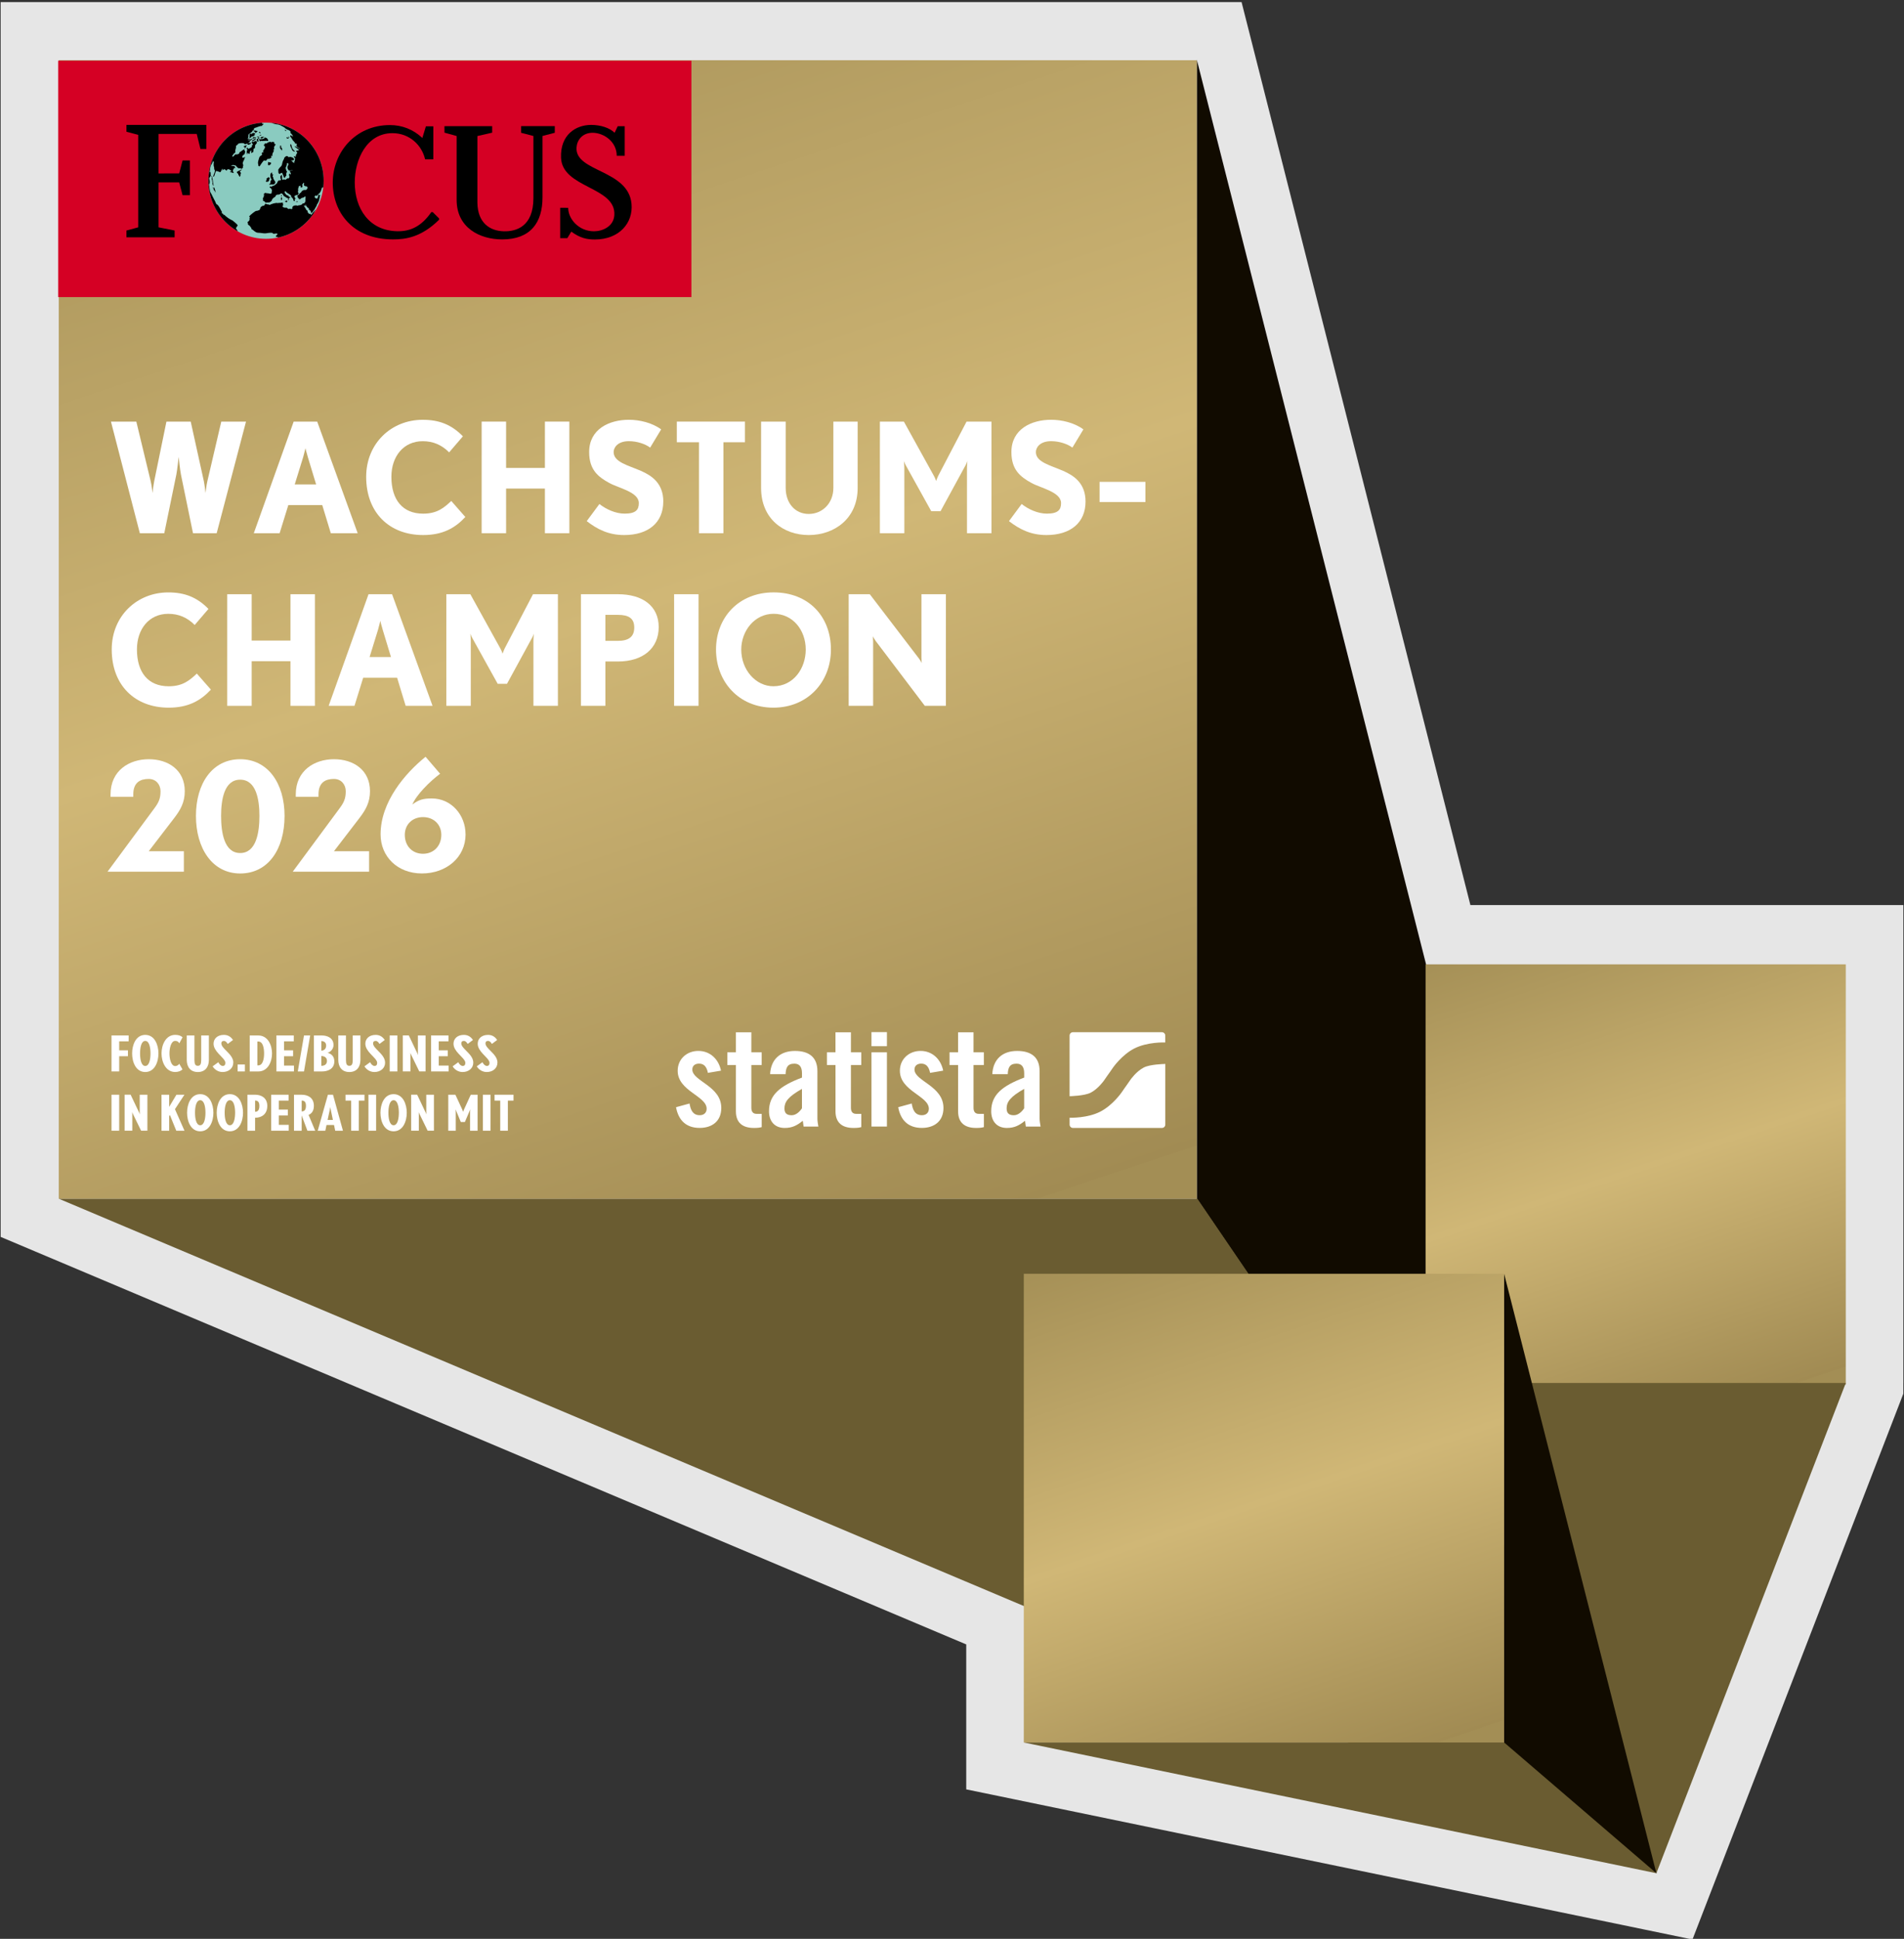
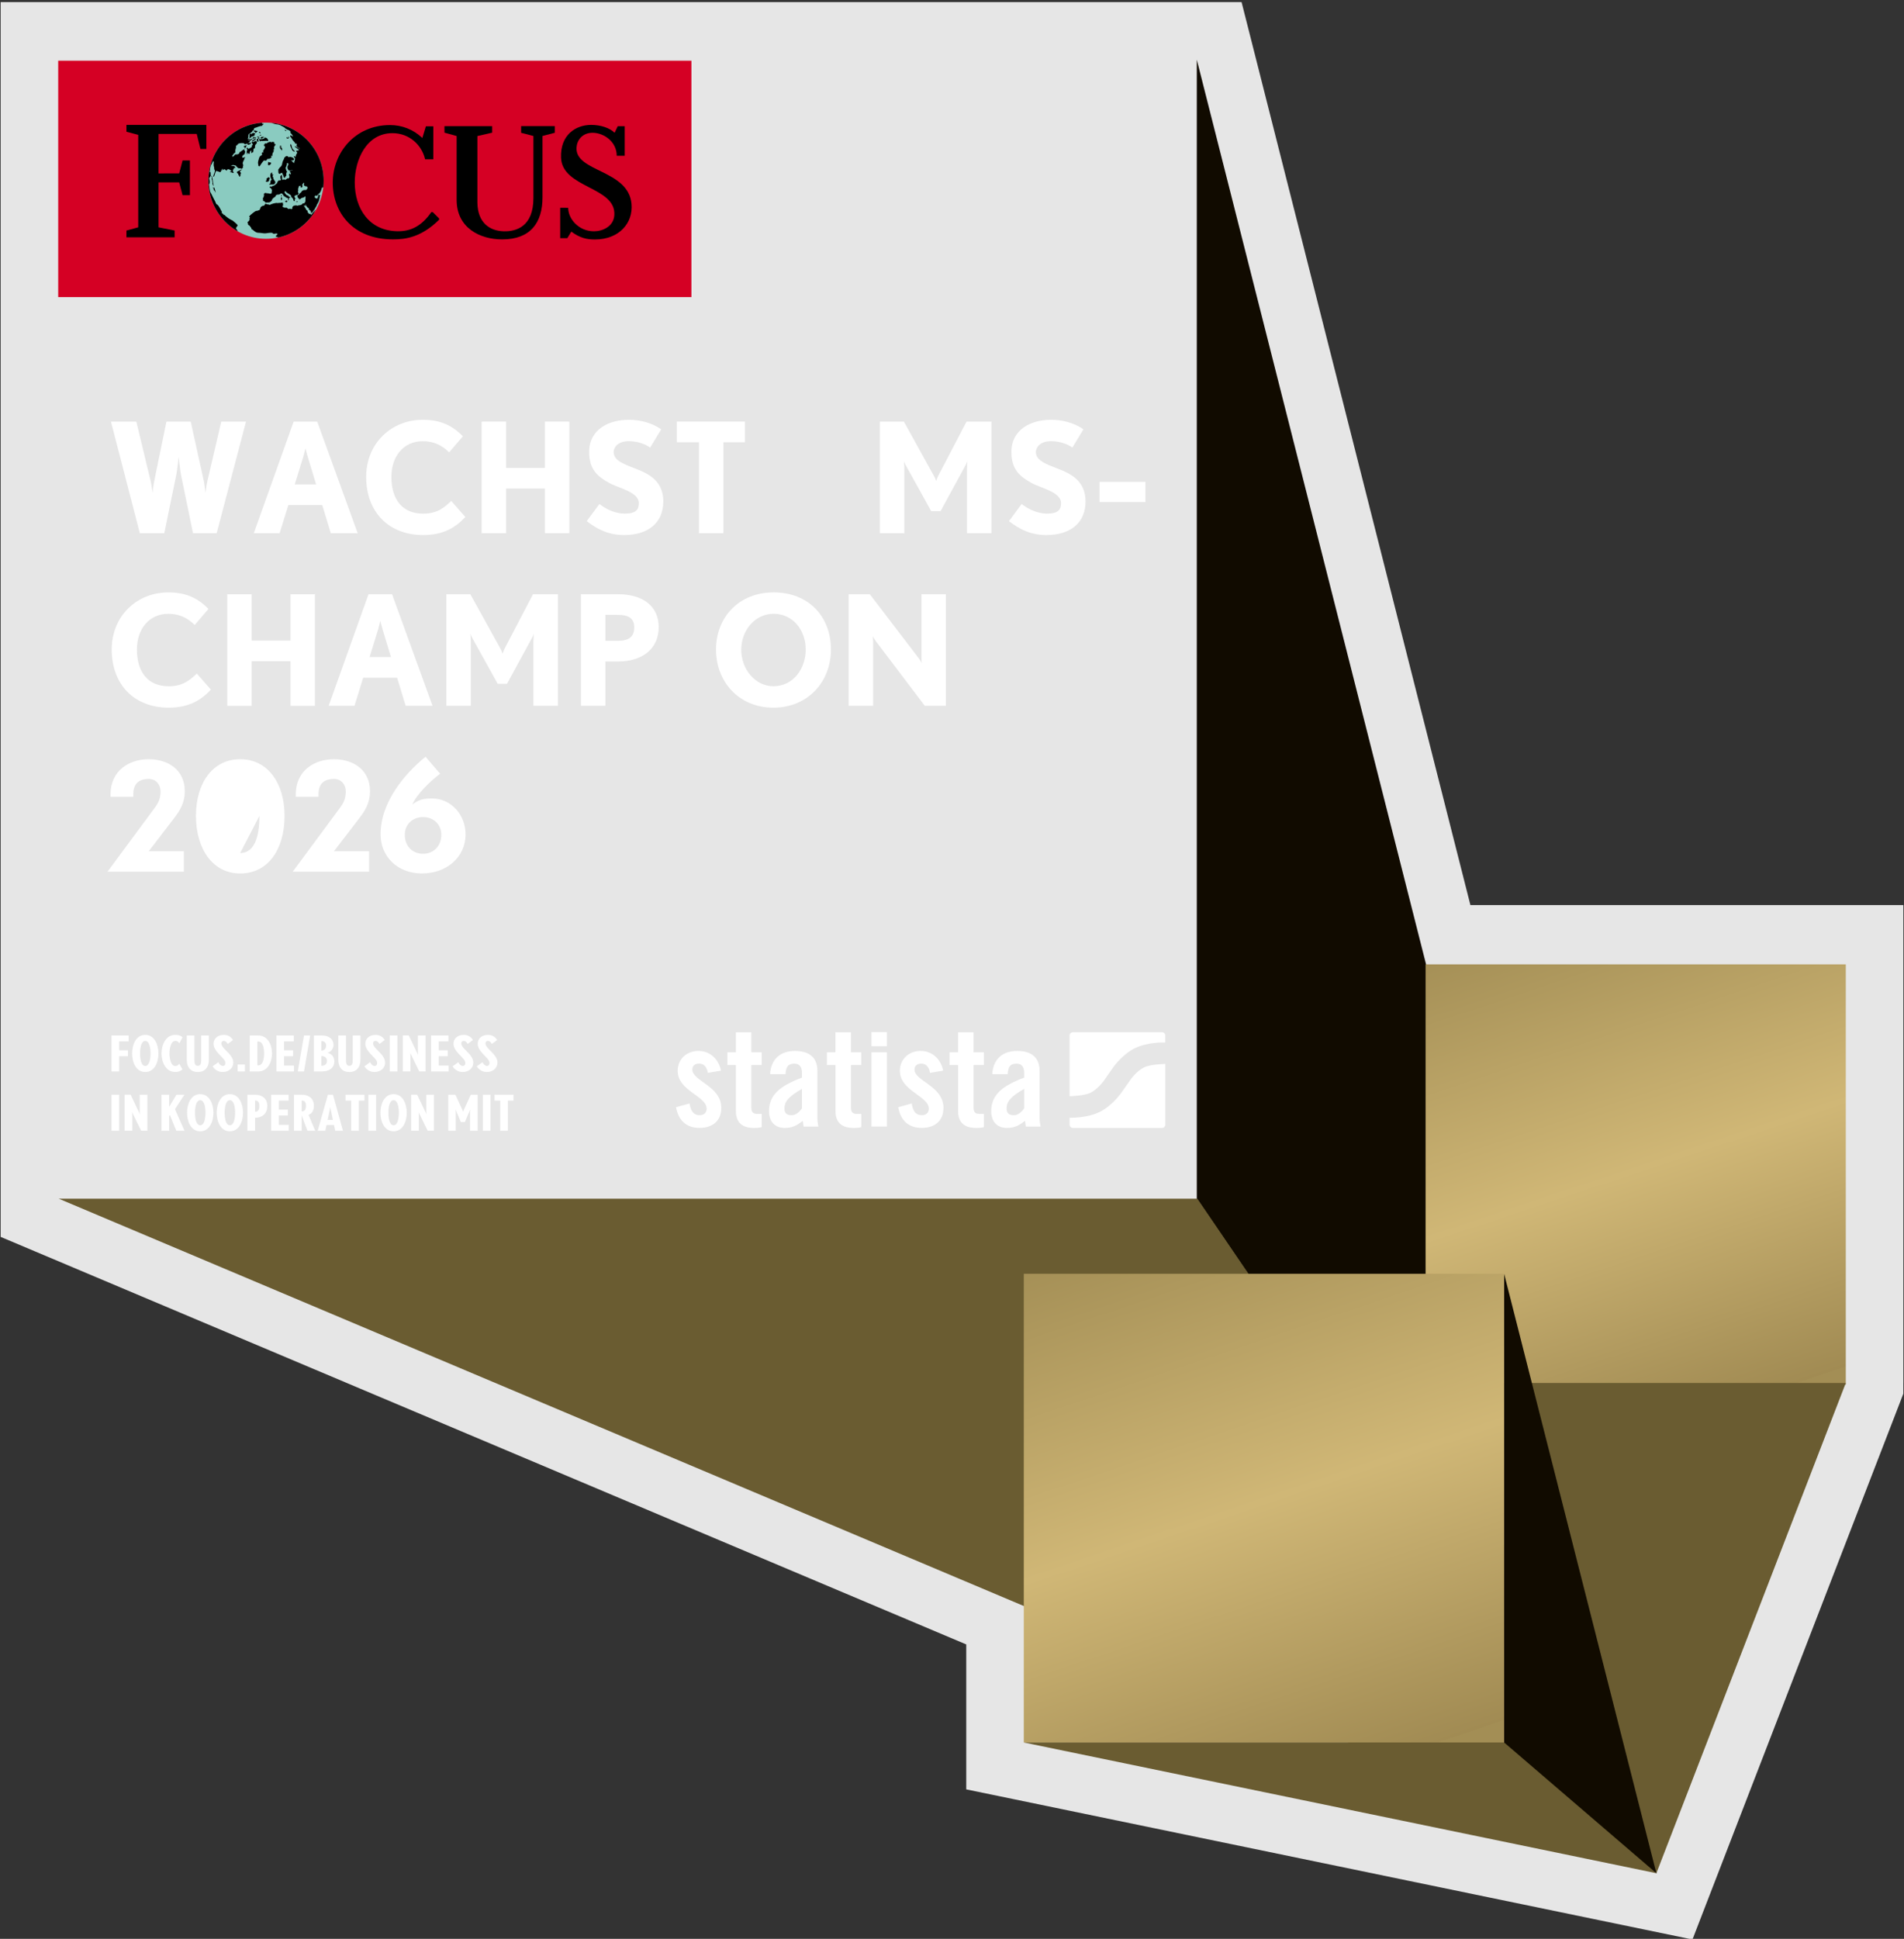
<svg xmlns="http://www.w3.org/2000/svg" id="Ebene_1" data-name="Ebene 1" viewBox="0 0 841.89 856.98">
  <rect x="0" y="0" width="841.89" height="856.98" fill="#333333" stroke="none" />
  <defs>
    <style>
      .cls-1, .cls-2 {
        fill: none;
      }

      .cls-3 {
        fill: #8acbc0;
      }

      .cls-4 {
        fill: url(#Unbenannter_Verlauf);
      }

      .cls-5 {
        fill: url(#Unbenannter_Verlauf_2);
      }

      .cls-6 {
        fill: url(#Unbenannter_Verlauf_3);
      }

      .cls-7 {
        fill: #e6e6e6;
      }

      .cls-8 {
        fill: #d50024;
      }

      .cls-9 {
        clip-path: url(#clippath-1);
      }

      .cls-10 {
        clip-path: url(#clippath-3);
      }

      .cls-11 {
        clip-path: url(#clippath-2);
      }

      .cls-12 {
        fill: #fff;
      }

      .cls-13 {
        fill: #110b00;
      }

      .cls-14 {
        fill: #6a5c31;
      }

      .cls-2 {
        stroke: #e6e6e6;
        stroke-miterlimit: 2;
        stroke-width: 16px;
      }

      .cls-15 {
        clip-path: url(#clippath);
      }
    </style>
    <clipPath id="clippath">
      <polygon class="cls-1" points="630.35 426.25 630.35 426.25 630.35 612.05 816.15 612.05 816.15 426.25 630.35 426.25" />
    </clipPath>
    <linearGradient id="Unbenannter_Verlauf" data-name="Unbenannter Verlauf" x1="0" y1="856.98" x2="1" y2="856.98" gradientTransform="translate(-189009.99 63872.08) rotate(71.5) scale(233.41 -233.41)" gradientUnits="userSpaceOnUse">
      <stop offset="0" stop-color="#a18b53" />
      <stop offset="0" stop-color="#a38e55" />
      <stop offset=".52" stop-color="#d0b776" />
      <stop offset="1" stop-color="#a18b53" />
      <stop offset="1" stop-color="#a38e55" />
      <stop offset="1" stop-color="#a38e55" />
    </linearGradient>
    <clipPath id="clippath-1">
-       <polygon class="cls-1" points="25.98 26.62 25.98 26.62 25.98 529.83 529.19 529.83 529.19 26.62 529.19 26.62 25.98 26.62" />
-     </clipPath>
+       </clipPath>
    <linearGradient id="Unbenannter_Verlauf_2" data-name="Unbenannter Verlauf 2" x1="0" y1="856.98" x2="1" y2="856.98" gradientTransform="translate(-513578.6 171857.28) rotate(71.5) scale(632.16 -632.16)" gradientUnits="userSpaceOnUse">
      <stop offset="0" stop-color="#a18b53" />
      <stop offset="0" stop-color="#a38e55" />
      <stop offset=".52" stop-color="#d0b776" />
      <stop offset="1" stop-color="#a18b53" />
      <stop offset="1" stop-color="#a38e55" />
      <stop offset="1" stop-color="#a38e55" />
    </linearGradient>
    <clipPath id="clippath-2">
      <polygon class="cls-1" points="452.69 563.02 452.69 770.18 665.08 770.18 665.08 770.18 665.08 563.02 452.69 563.02" />
    </clipPath>
    <linearGradient id="Unbenannter_Verlauf_3" data-name="Unbenannter Verlauf 3" x1="0" y1="856.98" x2="1" y2="856.98" gradientTransform="translate(-212325.92 71750.01) rotate(71.5) scale(261.9 -261.9)" gradientUnits="userSpaceOnUse">
      <stop offset="0" stop-color="#a18b53" />
      <stop offset="0" stop-color="#a38e55" />
      <stop offset=".52" stop-color="#d0b776" />
      <stop offset="1" stop-color="#a18b53" />
      <stop offset="1" stop-color="#a38e55" />
      <stop offset="1" stop-color="#a38e55" />
    </linearGradient>
    <clipPath id="clippath-3">
      <path class="cls-1" d="M92.17,79.88c0,14.18,11.4,25.68,25.47,25.68s25.47-11.49,25.47-25.68-11.4-25.67-25.47-25.67-25.47,11.49-25.47,25.67" />
    </clipPath>
  </defs>
  <path class="cls-7" d="M833.6,611.29v-203.25h-189.66c-32.61-128.65-65.23-257.3-97.84-385.95l-3.34-13.16H8.29v532.47l10.67,4.5c138.76,58.54,277.52,117.08,416.28,175.63v62.86l13.92,2.87,279.71,57.79,14.47,2.99,5.33-13.79,83.75-216.68,1.17-3.04" />
  <path class="cls-2" d="M833.6,611.29v-203.25h-189.66c-32.61-128.65-65.23-257.3-97.84-385.95l-3.34-13.16H8.29v532.47l10.67,4.5c138.76,58.54,277.52,117.08,416.28,175.63v62.86l13.92,2.87,279.71,57.79,14.47,2.99,5.33-13.79,83.75-216.68,1.17-3.04v-3.25Z" />
  <polyline class="cls-13" points="732.4 827.97 529.19 529.83 529.19 26.38" />
  <g class="cls-15">
    <polyline class="cls-4" points="630.35 426.25 630.35 426.25 630.35 612.05 816.15 612.05 816.15 426.25" />
  </g>
  <polyline class="cls-14" points="732.4 827.97 631.57 611.29 816.15 611.29" />
  <polyline class="cls-14" points="732.64 827.97 25.98 529.83 529.43 529.83" />
  <polyline class="cls-14" points="732.4 827.97 452.69 770.18 665.08 770.18" />
  <polyline class="cls-13" points="732.4 827.97 665.08 770.18 665.08 563.02" />
  <g class="cls-9">
    <polyline class="cls-5" points="25.98 26.62 25.98 26.62 25.98 529.83 529.19 529.83 529.19 26.62 529.19 26.62" />
  </g>
  <path class="cls-12" d="M108.79,186.35h-10.95l-6.15,26.35c-.47,1.89-.81,5.2-.81,5.2,0,0-.4-3.58-.74-5.2l-5.81-26.35h-10.74l-5.41,26.35c-.4,2.03-.74,5.2-.74,5.2,0,0-.34-3.31-.81-5.2l-6.35-26.35h-11.22l12.77,49.33h10.81l5.34-25.95c.4-1.96,1.01-7.77,1.01-7.77,0,0,.61,5.74,1.01,7.77l5.34,25.95h10.47l12.97-49.33" />
  <path class="cls-12" d="M139.78,214.12h-9.46l3.72-12.03c.54-1.82,1.01-3.99,1.01-3.99,0,0,.54,2.23,1.08,3.99l3.65,12.03M158.16,235.68l-17.9-49.33h-10.41l-17.63,49.33h11.42l3.85-12.43h15l3.78,12.43h11.89Z" />
  <path class="cls-12" d="M205.76,228.52l-6.22-7.09c-3.18,2.97-6.22,5.61-12.43,5.61-9.12,0-14.05-6.15-14.05-16.29,0-9.05,5.4-15.74,13.85-15.74,4.59,0,8.38,1.62,11.69,4.93l6.08-7.09c-5.07-5.2-10.54-7.3-17.77-7.3-13.85,0-25,10.41-25,25.2,0,15.81,10.2,25.74,25.2,25.74,8.58,0,14.05-3.04,18.65-7.97" />
  <polyline class="cls-12" points="251.75 235.68 251.75 186.35 240.94 186.35 240.94 206.83 223.78 206.83 223.78 186.35 212.97 186.35 212.97 235.68 223.78 235.68 223.78 215.95 240.94 215.95 240.94 235.68 251.75 235.68" />
  <path class="cls-12" d="M293.29,221.69c0-8.11-5.13-11.49-9.93-13.58-5.74-2.5-12.03-3.85-12.03-8.31,0-1.96,1.76-4.8,6.76-4.8,3.58,0,7.23,1.22,9.39,2.84l4.86-8.04c-3.99-2.97-9.6-4.26-14.26-4.26-8.72,0-17.57,4.12-17.57,14.26,0,7.84,3.92,10.94,8.85,13.65,4.12,2.3,13.11,3.99,13.11,8.92,0,2.97-1.35,4.66-6.28,4.66-4.05,0-8.24-1.96-11.15-4.26l-5.61,7.57c4.73,3.65,9.73,6.15,16.55,6.15,10.68,0,17.3-5.47,17.3-14.8" />
  <polyline class="cls-12" points="329.4 195.48 329.4 186.35 299.27 186.35 299.27 195.48 309.06 195.48 309.06 235.68 319.87 235.68 319.87 195.48 329.4 195.48" />
-   <path class="cls-12" d="M379.23,215.68v-29.33h-10.74v29.33c0,6.69-4.8,11.49-10.88,11.49s-10.2-4.8-10.2-11.49v-29.33h-10.88v29.33c0,13.51,9.73,20.81,21.08,20.81s21.62-7.3,21.62-20.81" />
  <path class="cls-12" d="M438.39,235.68v-49.33h-11.01l-12.57,24.05c-.47.95-.88,2.23-.88,2.23,0,0-.41-1.28-.95-2.23l-13.31-24.05h-10.61v49.33h10.81v-28.45c0-1.76-.2-3.45-.2-3.45,0,0,.41,1.15.88,1.96l11.21,20.2h4.12l11.01-20.2c.47-.81.88-1.96.88-1.96,0,0-.2,1.69-.2,3.45v28.45h10.81" />
  <path class="cls-12" d="M479.99,221.69c0-8.11-5.13-11.49-9.93-13.58-5.74-2.5-12.03-3.85-12.03-8.31,0-1.96,1.76-4.8,6.76-4.8,3.58,0,7.23,1.22,9.39,2.84l4.86-8.04c-3.99-2.97-9.6-4.26-14.26-4.26-8.72,0-17.57,4.12-17.57,14.26,0,7.84,3.92,10.94,8.85,13.65,4.12,2.3,13.11,3.99,13.11,8.92,0,2.97-1.35,4.66-6.28,4.66-4.05,0-8.24-1.96-11.15-4.26l-5.61,7.57c4.73,3.65,9.73,6.15,16.56,6.15,10.68,0,17.3-5.47,17.3-14.8" />
  <polyline class="cls-12" points="506.47 221.9 506.47 212.98 486.2 212.98 486.2 221.9 506.47 221.9" />
  <path class="cls-12" d="M93.25,304.82l-6.22-7.09c-3.17,2.97-6.22,5.61-12.43,5.61-9.12,0-14.05-6.15-14.05-16.29,0-9.05,5.4-15.74,13.85-15.74,4.59,0,8.38,1.62,11.69,4.93l6.08-7.09c-5.07-5.2-10.54-7.3-17.77-7.3-13.85,0-25,10.41-25,25.2,0,15.81,10.2,25.74,25.2,25.74,8.58,0,14.05-3.04,18.65-7.97" />
  <polyline class="cls-12" points="139.25 311.98 139.25 262.65 128.44 262.65 128.44 283.13 111.28 283.13 111.28 262.65 100.47 262.65 100.47 311.98 111.28 311.98 111.28 292.25 128.44 292.25 128.44 311.98 139.25 311.98" />
  <path class="cls-12" d="M172.88,290.42h-9.46l3.72-12.03c.54-1.83,1.01-3.99,1.01-3.99,0,0,.54,2.23,1.08,3.99l3.65,12.03M191.26,311.98l-17.9-49.33h-10.41l-17.63,49.33h11.42l3.85-12.43h15l3.78,12.43h11.89Z" />
  <path class="cls-12" d="M246.69,311.98v-49.33h-11.01l-12.57,24.05c-.47.95-.88,2.23-.88,2.23,0,0-.41-1.28-.95-2.23l-13.31-24.05h-10.61v49.33h10.81v-28.45c0-1.76-.2-3.45-.2-3.45,0,0,.41,1.15.88,1.96l11.21,20.2h4.12l11.01-20.2c.47-.81.88-1.96.88-1.96,0,0-.2,1.69-.2,3.45v28.45h10.81" />
  <path class="cls-12" d="M280.45,277.38c0,3.99-2.36,5.88-7.23,5.88h-5.54v-11.49h5.54c4.8,0,7.23,1.55,7.23,5.61M291.26,277.18c0-9.26-7.03-14.53-18.04-14.53h-16.35v49.33h10.81v-19.6h5.54c11.15,0,18.04-5.88,18.04-15.2Z" />
-   <polyline class="cls-12" points="308.88 311.98 308.88 262.65 298.07 262.65 298.07 311.98 308.88 311.98" />
  <path class="cls-12" d="M356.27,287.11c0,8.31-5.41,16.22-14.32,16.22-7.7,0-14.19-7.16-14.19-16.22,0-8.24,5.88-15.81,14.32-15.81s14.19,7.16,14.19,15.81M367.41,287.11c0-14.66-9.93-25.27-25.34-25.27s-25.47,11.08-25.47,25.27,10.07,25.68,25.34,25.68,25.47-11.42,25.47-25.68Z" />
  <path class="cls-12" d="M418.24,311.98v-49.33h-10.81v27.97c0,1.22.14,2.5.14,2.5,0,0-.47-1.08-1.22-2.03l-21.76-28.45h-9.33v49.33h10.81v-28.24c0-1.21-.13-2.5-.13-2.5,0,0,.54,1.08,1.22,2.03l21.76,28.72h9.33" />
  <g class="cls-11">
    <polyline class="cls-6" points="452.69 563.02 452.69 770.18 665.08 770.18 665.08 770.18 665.08 563.02" />
  </g>
  <rect class="cls-8" x="25.74" y="26.83" width="279.98" height="104.48" />
  <polyline points="61.12 100.88 61.12 59.61 55.91 58.23 55.91 55.21 91.24 55.21 91.24 65.85 88.63 65.85 86.99 59.21 70.11 59.21 70.11 76.66 79.23 76.65 80.73 70.93 83.97 70.93 83.97 86.27 80.73 86.27 79.23 80.61 70.11 80.61 70.11 100.48 77.21 101.89 77.21 104.88 55.91 104.88 55.91 101.9 61.12 100.48" />
  <path class="cls-3" d="M92.17,79.88c0-14.18,11.4-25.67,25.47-25.67s25.47,11.49,25.47,25.67-11.4,25.68-25.47,25.68-25.47-11.49-25.47-25.68" />
  <g class="cls-10">
    <path d="M94.61,84.14c.11,0,.24.12.3.19l.06.25c.18.07.3.37.33.55l.05-.22c-.26-.61-.33-1.72-.77-2.2-.08.16-.1.42-.02.59l-.11-.03c-.05-.17-.11-.39-.22-.53l-.08.34c.29.12.38.76.45,1.06M94.27,82.06l.22.05-.08-.14c0-.18-.22-1.65-.41-2.72h-.02c-.11-.6-.19-1.06-.22-1.08.15-.19-.31-.43-.34-.55.03.25.09.53.22.74-.07.16-.08.6-.02.92h.02c.03.12.06.23.11.28.02.22.19.54.11.75l.14.39-.1.45c.05.06.36.85.37.92M124.27,88.5l.4-.26.04-.7-.25-.41-.16.2-.1.45.07.73ZM106.12,76.04l.12-.55h-.66c-.39.21-.74.4-.81.46-.09.71.52.65.67,1.1l-.1.45.35-.03c.06.19.09.4.09.61.2.02.43-.19.54-.35,0-.14,0-.4-.12-.5l.29-.28-.06-.25.16-.2c-.06-.2-.28-.4-.47-.47M116.83,61.24l-.27.17-.19-.17-.16.2c-.21.06-.48.04-.68-.04l-.16.2-.35.03.27-.17c-.21.06-.48.04-.68-.04-.07.13-.05.34,0,.48l.19.16-.05.23.19.16c.21-.04.42-.12.62-.21.53.27,2.19-.24,2.84.09l.13-.09c.23-.5-.38-.81-.54-1.19-.37-.09-1.2-.65-1.19.19M124.56,86.2l-.27.17-.05.22.28.3.05-.7ZM115.33,61.19c.46.07,1.19-.3,1.42-.73-.27.07-1.88-.2-1.42.73M101.7,75.87l.27.3.35-.03c.27.25.66.25.99.37,0-.28-.15-.6-.32-.81v-.21s-.79,0-.79,0c.09.09.16.21.2.3-.16-.08-.55,0-.7.07M106.91,75.04l-.08-.14c-.12.02-.72.31-1.25.59h.66c.24-.06.53-.24.67-.45M127.76,60.42l-.37.15-.11-.02.19.16.54.13-.25-.42ZM126.69,89.42l.1-.09h.01l.31-.27-.25-.41-.37.14-.22-.05-.21.42.39.17h.02l.21.09ZM128.78,65.42h.01l.11.23.09.14.06.25.33.55.19.16.52.24.38-.15-.3-.19-.47-.47-.44-.58-.06-.2h-.02l-.14-.43-.12-.5-.06-.25-.23-.52-.27.17v.48s.21.64.21.64l.2.43ZM126.05,57.3l-.16.2.28.3.19.04h0,.02s.22.06.22.06v-.06h.02l.04-.16-.33-.08-.28-.3ZM126.66,60.75l-.05.22.41.22.43.11.19-.32-.41-.21-.57-.02ZM131.26,89.33h.02s.02,0,.02,0h.03l.44-.11-.3-.19-.24.06-.48.12.49.12h.03ZM123.78,65.42h.02l.27.35.34.55.3.19v-.47s.04-.35.04-.35l-.15-.27h-.02l-.15-.26-.43-.11-.38.15.17.23ZM124.35,64.45l-.22-.05-.35.04v.47s.57.02.57.02v-.47ZM114.78,58.27c-.12.01-.28.05-.37.14l.3.19-.03.11c.09.12.27.22.41.22l.08-.34c-.12-.06-.35-.18-.39-.33M119.77,81.52l.67.04.7-.07.29-.28.32-.4-.09-.61-.44-.58-.17-.37h-.02l-.13-.28-.18-.75-.25-.41.37-.62-.63-.27.23-.53-.33-.08-.11-.03-.34.51-.15.68.07.72.2.64.27.45h.03l.05.09-.29.29-.26.65v.48s-.04.23-.04.23l-.56.46.19.16.59-.09ZM115.01,59.8l-.24.06-.16.2c.25.01.78-.11.89-.38-.08-.35-.39-.03-.49.12M107.93,64.55c0,.15-.09.33-.21.42l.65.15-.17.29h.01,0s.06.27.06.27c.1-.09.18-.18.25-.27h-.01c.3-.4.36-.84.66-1.28-.4.13-.83.34-1.23.42M111.95,62.8l-.32-.08c.08-.23-.35-.11-.35.06,0,.04,0,.08.01.11h.01c.04.17.14.32.18.49l.19.16c.01.13.05.29.14.39-.15.18-.35.35-.56.46l.17.28-.08.34c-.24.02-.43.25-.62.4h0s-.03.02-.04.03l-.35.03-.19.31-.65-.15.13-.22h-.01l.05-.08-.33-.08-.26.16h0l-.14.09c.5.29.47,1.04.13,1.45.04.44.14.9.16,1.34.17-.19.26-.51.29-.76l.22.05.06.26.41.21c.25-.18.27-.63.2-.9.19-.07.46-.5.61-.68l.19.16c-.08.34-.2.69-.12,1.04.28-.22.64-.27.91-.49-.05-.47.19-.96.08-1.4.24-.01.47-.17.61-.37h-.01c.03-.05.06-.11.08-.17-.08-.32.12-.67-.01-.95.25-.43.51-.64.79-.99.05-.06.02-.23.02-.41h-.01c0-.11,0-.21.03-.29-.35-.52-1.28-.08-1.64.2M115.17,54.21l-.21-.08c-12.7,1.37-23.33,12.4-23.33,25.68,0,9.57,5.7,18.1,13.39,22.58.01-.05.07-.22.06-.27-.03-.11-.27-.45-.34-.55l.03-.11c-1-.66.13-1.11.32-1.93-.38-.63-2.27-2.02-2.28-2.08-1.05-.45-2.01-1.07-2.89-1.82h-.01c-.27-.22-.52-.46-.77-.71-.09.09-.25.13-.37.15l.07-.34-.19-.16c-.17-.13-.45-.26-.6-.38-.09-.08-.08-.25.05-.23l.05-.22c-.13-.17-.38-.68-.68-1.25h.02c-.54-1.01-1.24-2.22-1.75-2.17-.11-.14-.21-.34-.23-.53l-.19-.16c.01-.11,0-.2-.03-.29h0s0,0,0,0c-.04-.12-.1-.23-.17-.34-.26-.43-1.17-2.3-1.75-3.44h0c-.24-.47-.42-.81-.48-.87l.02.24c-.04-.47-.23-1.66-.36-2.52h0c-.06-.39-.11-.72-.12-.86.47-.67.32-1.51.17-2.28h-.02c-.03-.17-.07-.34-.09-.5.04-.1.39-.68.5-.71,0-.26.26-.39.26-.65l-.17-.28c.16-.39.02-.82-.07-1.2-.09.12-.23.06-.35.03.05-.13.09-.29.13-.46h0c.12-.64.15-1.49.36-2.12.15-.43.34-.73.53-1.04h0c.08-.14.16-.29.23-.45.04-.1.05-.23.07-.34l.29-.28c.13-.03.22.21.27.3-.04.19-.07.48-.08.78h0c-.02.47,0,.99.06,1.29l.11-.06c.04.1.12,1.2.11,1.29.16.14.26.4.31.6,0,.01,0,.02,0,.03h0c-.08.67-.6,1.66-.76,2.39l.16.28c.65-.69.5-1.88,1.15-2.57l.24-.06c.4.33.96.23,1.36.56.2.01.43-.19.53-.35,0-.09.03-.17.05-.25.07-.22.2-.42.27-.63.12-.13.26-.29.41-.36-.17.2-.26.51-.3.77-.09.04-.18.1-.25.16,0,0,.42-.23.51-.23.01-.22.12-.48.26-.65l-.07.34.19.17c.72-.47.37-.42.89.09l.05-.23.06.25c.11.13.39.32.54.13.1-.13-.03-.1-.09-.05.5-.62.22-.34.89-.46.16.08.88.4.9.6.06.02.11.05.16.1h.8v-.38c.22-.17.43-.57.43-.85l.43.1.1-.45-.25-.42-1.65-.28c.39-.21.89-.25,1.32-.28l.08.14.68.04c.46.47.79,1.04,1.43,1.29.27-.04.54-.05.81-.04l.39.33c.28-.2.55-.48.74-.77l-.14-.39.21-.42c-.05-.27-.12-.54-.22-.79h-.02s-.02-.06-.04-.09c.02-.82.82-1.62.9-2.51l.29-.29c-.47-.05-.82.38-1.32.28-.05-.16-.04-.35-.01-.53h0c.03-.13.06-.27.1-.38l.99-.83c-.1-.24.07-.7.2-.9l-.33-.55v-.48c-.81.05-1.42.96-2.23,1.25l-.1.45c-.43.59-1.2.5-1.83.51-.18.25-.53.71-.87.92h-.02c-.09.05-.18.09-.26.09l-.03-.08h0l-.11-.29c.48-.49.53-1.01,1.22-1.37l.21-.42-.14-.41c.1-.45.25-.87.34-1.29h-.01c.06-.3.09-.61.04-.96.3-.16.59-.39.83-.63l.05-.22c.36-.29,1.91-.49,2.35-.27l.13-.09.3.19-.03.11.41.22c.36-.14.73-.25,1.1-.33v.47s.44.1.44.1c.3-.11.6-.24.89-.38l.18-.31-.06-.25c-.27.09-.56.15-.84.16l-.3-.19c.11-.03.23-.08.34-.14h0s0,0,0,0c.17-.09.33-.22.43-.37l-.19-.16c.47-.31.94-.59,1.36-.97-.3-.03-.65.02-.95.13l-.31.4c-.22.1-.8.08-1.03,0l.51-.23.22.05.4-.26c-.09-.12-.26-.22-.41-.22l-.38.15-.19-.17c.03-.31.25-.56.32-.86h-.01s.01-.08.02-.12l-.3-.19.29-.29c.06-.13.06-.34-.01-.47l.27-.17.35-.03c.15-.35.48-.68.85-.74l.05-.22.27-.18-.13-.11h0l-.07-.06.49-.12.03-.11.27-.17c-.21-.43.2-.58.18-.79,1.22-.3,2.16-.93,3.42-.96l.05-.23c.16-.07.63-.48.61-.68-.62.07-.79-.19-.76-.18l.28-.34-.43-.14M119.95,53.6l-.63.55.76.18,1.06.37,1.09.26.89.09.95.35.71.4,1.12.62-.03.11,1.09.73.95.35.22.22h0l.43.42-.21.42.66.63.59.97-.54-.13-.38-.33-.35.03v.48s.04.05.04.05h.02l.49.66.58.97.81.89h.03s.31.68.31.68l.38-.15.38.33-.24.06.09.62-.22-.06-.22-.05.96.82.19.16.32.08.02.02h.02l.68.79-.34-.37-.19-.16-.22-.05-.19-.16-.07-.04h-.02l-.33-.18-1.34-.67.08.14.17.28.19.16.38.28h.02l1.09.78-.05.23-1.08.21-.16.2.55.61-.57,1.04-.15.7h0l-.09.42-.18-.42-.04-.1-.57-.02.07.13h0l.28.51.21.21.08.36-.23.54.12.5-.51.23.47.47-.65-.15-.11-.03-.25-.42-.69-.52.57.02.59-.09.23-.54-.55-.61-.33-.08-.52-.24-.57-.02-.38.15-.11-.03-.28-.28h0l-.18-.17-.57-.02-.22.19h-.02l-.19.17-.43.37-.12.56-.37.62-.28.76-.13.56-.02.11h0l-.15.66-.34.51-.58.57-.16.2-.5.71.03.49h.03s-.03,0-.03,0v.34s.08.73.08.73l.49.36.53-.35.51-.23.31.67.31.67.26.89h.46s.1-.46.1-.46l.42-.37.05-.22-.03-.36.04-.7.16-.2.18-.31-.25-.42-.03-.02h-.03l-.35-1.26.26-.65.26-.65.05-.61h-.01l.02-.19h.57s.02.2.02.2h.01l.05.53-.37.62-.04.7-.02.11.47.94.62.19.6-.09.39-.23.1.19-.24.06-.35.03-.15.1h.06s-.06,0-.06,0l-.12.08-.26.17.03.36.3.19.03-.11.03.36.14.39-.27.17-.36-.44-.18.31-.08.34.12.5.12.5-.29.29-.05.22-.27.17-.17-.27-.68.53h-.02l-.39.25-.58-.25h-.07l-.4.35-.28-.35h-.03l-.06-.07v-.47s0-.59,0-.59l-.07-.73-.22-.05-.47.59.04.84.18.49h.02l.09.26-.51.23-.57-.02-.47.6-.26.65-.43.37-.43.38-.53.34-.59.09-.17.22h0l-.13.17-.65-.16-.42.37.38.33.22.05.5.83-.07.81-.16.74h0v.04s-.6.1-.6.1l-.56-.14h-.04l-.16-.04-.79-.07-.65-.15-.32.26h-.01l-.22.19.09.61-.15.67-.39.73.11.5v.59s.53.13.53.13l.32.36h0l.22.24h.46s.35-.04.35-.04l.92-.02.27-.17h.01l.25-.16.43-.37.26-.65.48-.59.67-.43.45-.48.08-.34.51-.24.81-.04.51-.23.37-.24h.01l.16-.1.16.1h.01l.43.27.25.41.25.42.71.41.49.36.54.13.22.52-.15.67.48-.6-.12-.5.51-.23.27-.17-.63-.27-.3-.19.05-.23-.19-.16-.35.03-.49-.35-.36-.44-.06-.09h0l-.27-.45-.06-.25.42-.37.19.16.14.28.41.32.5.32h.01l.09.05.3.19.49.35.38.33.09.61.39.33.44.58.06.25.2.64h.46s-.03-.37-.03-.37l.12-.56.32-.4-.43-.1-.06-.25-.12-.5.4-.26.51-.23h.46s.45-.49.45-.49l.04-.17h0l.04-.16-.36-.44.15-.67-.04-.84.31-.87.04-.17.03-.15.24-.06.59-.09-.13.31-.09.21.32.17.29.21.31-.58h0l.07-.14.03-.11-.25-.41.34-.51.34-.51.19.16.03.36-.13.56.28.3.62.27h.46s.02.03.02.03h.01l.22.37.06.25-.23.54-.43.37-.24.06-.57-.02-.48.12-.54.35-.5.71-.54.35-.03.04h0l-.33.57-.49.12-.12.56.12.5.3.19.34.55h.46s.56-.47.56-.47l.62-.21.49-.12.45-.48.11.03.08.14.09.61-.08.34v.47s0,.59,0,.59l-.16.39h0l-.1.25c-.16.08-.31.24-.43.37l-.43-.1c-.63,1.16-1.92.69-2.31,1.11-.79-.4-2.66-.12-2.33,1.22l-.29.28-.87-.21-.37.15c-.31-.02-.69-.22-.79-.55-.44-.1-1.26,0-1.57-.14l-.17-.28-.35.03c.02-.36.31-.62.34-.98l-.14-.39.1-.45-.24.06-.3-.19c-.21.03-.42.12-.62.21-.26-.13-.96.02-1.27.05-.65-.28-2.88.42-3.5.82l-.22-.05-.08-.14c-.42.02-.81-.08-1.22-.17l-.17-.28c-.25.08-.66.74-.79.99-.56-.08-1.18.27-1.53.7-.02.29-.22.53-.3.82h-.03c-.01.06-.03.11-.03.17-.21.38-1,.43-1.4.61l-.22-.05c-.35.06-2.65,1.82-3.04,2.43h0c-.03.06-.05.1-.05.13.13.12.29.27.36.44-.14.17-.24.43-.26.65l.17.28c-.08.19-.51.56-.5.71-.13.12-.33.22-.51.23,0,.18.11.39.23.53-.28.64.41,1.02.86,1.27l.06.25c.25.14.3.46.55.61-.1.12.13.24.03.36l.17.28c.53.02,1.48,1.52,2.86,1.52.91,0,1.68.2,2.57.26,1.39.09,2.36-.5,3.81-.15l.17.28c.29.12,1.2,0,1.51-.11l.19.16.24-.06c.36.31-1.07,1.16-.74,1.25l.22.05.08.14.76.18-.16.2.24.05s-.02-.06-.02-.03c6.36-1.41,11.87-4.75,15.5-10.01.07-.17.13-.72.18-.79.15-.22.2-.56.35-.76.11-.13.09-.27.21-.42.06-.08.07-.12.09-.22l.03-.15.04-.15-.06.07-.1.14-.19.31-.32.4c-.25.26-.41.52-.63.8l-.48.59c-.14.18-.22.01-.28-.03.44-.5-.72-.29-.78-.34-.37-.32.03-.47-.55-.6l-.08-.14c.21-.45-.09-.85-.48-.94-.07-.12-.15-.24-.22-.36h.03c-.05-.1-.08-.2-.09-.3l-.11-.03c-.18-.31-.39-.8-.69-.99l-.12-.5c.19.13.28.34.47.47l.13-.09.18-.79.2.64.46.46.25.42.33.08.27.3-.07.33h-.02s.19.17.19.17l-.03.11.33.08.28.3-.03.11.28.3.03.36v.47s.03-.11.03-.11l.56-.46.34-.51.16-.2.45-.64h.03l.05-.07.39-.73.37-.62.28-.76.16-.2.39-.74v-.02h.02l.22-.5.18-.79.05-.23.17-.78.18-.79-.09-.14-.27.17-.22-.05-.12-.5-.18.78-.17.79-.34.51-.22-.05-.08-.14-.16.2-.17-.28-.11-.02-.27-.3-.09-.14.03-.21.38-.49.2.02.3.19.4-.26.34-.51.26-.26h.01l.02-.02.24-.06.21-.42.32-.4.03-.11.29-.76.07-.34.26-.65.08.14.03-.11.03-.11.08.14.08.14.24-.24.11-.22v-.14l.16-.28-.04.04c.06-.72.37-1.42.37-2.16,0-13.39-10.8-25.15-23.66-26.38M112.53,59.98l.03-.11c-.08-.04-.17-.05-.27-.05.15-.03.3-.08.43-.15-.08.02-.17-.09-.19-.16.08-.16.26-.3.42-.37-.19,0-.42-.17-.49-.36-.13-.07-.33-.06-.46.01l-.16.2.05-.23-.24.06c-.11.09-.21.27-.21.42l-.27.17.1-.45-.11-.03c-.27.18-.54.42-.88.38.18.36-.15.38.15.87-.04.05-.09.12-.12.19h.01c-.06.11-.1.23-.11.34.1.29.43.18.65.16.09-.18.2-.35.33-.51h0,0c.48-.02.9-.22,1.34-.39M117.96,80.39l.73-.18.34-.51v-.44h-.02s.32-.41.32-.41l-.36-.45-.33-.08-.29.29-.54.35.05.32h.01l.04.27-.47.59.52.25ZM118.79,73.03l.35-.03.4-.26.27-.41.06-.09-.23-.53-.13.08h-.46s-.19-.15-.19-.15l-.35.03.03.36-.05.23v.08s0,0,0,0l-.02.5.3.19ZM121.77,63.72c-.1-.05-.26-.02-.35.03l-.2-.86h0l-.03-.14c-.25.13-.64-.03-.9-.1l-.03.11-.18.12-.07.04s-.05-.03-.07-.04h-.02c-.61-.38-.68-.15-1.09,0-.13.05-.3.09-.54.1l-.05.22c-.51.45-.72.03-1.08.22l-.16.2.08.14-.38.15.09.14-.18.31.22.05c.04.12.17.23.28.3.11.21.07.45-.02.69h.01c-.23.59-.84,1.2-.83,1.59l.32.08-.31.29-.43.07-.16.6.3.19c-.37.61-.71.51-1.06.95h-.01c-.24.3-.48.86-.74,2.04-.12.55-.12.85-.08,1.11h.01c.05.29.14.54.17,1.02l.3.19.24-.06c.07-.15.4-.65.77-1.17h0c.44-.62.93-1.26,1.05-1.34.31-.08.59.02.89.09.32-.11.56-.72,1.01-.94l.19.16c.4.05,1.07-.5,1.42-.72-.13-.05-.23-.22-.29-.38-.02-.06-.03-.11-.04-.16l.18-.31.06.25.19.16.19-.31c-.09-.42.08-.85.17-1.26l.29-.28.18-.79-.14-.39.4-.26c-.11-.14-.16-.29-.18-.44h-.01c-.04-.51.41-1.07.71-1.44l-.06-.25ZM114.52,60.57l.13-.09-.14-.04s-.09-.04-.12-.08h-.01s-.03-.04-.04-.07c-.04.03-.09.05-.13.08h-.03s-.03,0-.03,0h0l-.09-.14-.22.14h0l-.04.02-.13.09-.16.2.32.08h0s-.04,0-.06-.02c.1-.17.26-.27.42-.37h.06s.11.04.11.04l-.13.09-.05.22-.35.03c.17.06.37.07.55.04.03-.02.05-.03.08-.04l.05-.19ZM114.26,62.52c.07-.14.06-.35,0-.47l-.19-.16.1-.45.38-.15.12-.56c-.06,0-.12.02-.18.04v.03s-.06,0-.08,0c-.04.02-.08.03-.12.07,0,.15-.1.33-.21.42l-.35.03c-.43.35-.06.98.16,1.34l.37-.15ZM112.67,60.91l.19.16.27-.17-.17-.28c-.16.04-.43.18-.59.1l.16-.2-.49.12c-.07.19-.35.32-.53.35.14.11.34.24.52.24.22-.06.46-.17.64-.32M112.72,61.21l-.24.06-.38.15.11.03.24-.06.19.16.19.16.16-.2.16-.2-.19-.16-.24.06ZM112.64,57.67l-.38.15v.03h-.01l-.04.2c.32,0,.62.41.77.65l.24-.06c.13-.21.35-.33.56-.46l.05-.23s-.02-.09-.07-.11h-.1s-.04.03-.05.06l-.23-.06h0l-.75-.18ZM111.64,61.98l.27-.18.35-.03.13-.09.22.05.11.03.3.19-.13.09h-.46s-.54.35-.54.35l-.35.04-.08-.14.18-.31Z" />
  </g>
  <path d="M191.6,70.42h-3.63c-1.44-6.32-6.96-11.56-14.43-11.56-11.51,0-16.68,11.77-16.68,21.75,0,11.55,6.31,21.39,18.88,21.6,6,.1,10.79-2.39,14.98-8.46h.62l2.81,2.8v.58c-7.95,7.82-14.87,8.68-20.35,8.68-17.95,0-26.66-12.05-26.66-25.12s9.75-25.41,25.31-25.41c5.27,0,10.26,1.89,14.3,5.7l1.57-5.15h3.29" />
  <path d="M196.52,55.76h21.11v2.88l-6.54,1.49v29.52c.15,8.82,5.42,12.41,11.65,12.58,5.6.15,13.07-2.15,13.12-14.56v-27.56l-5.43-1.41v-2.95h14.88v2.94l-5.43,1.41v27.14c0,11.1-5.25,18.58-17.82,18.58-10.04,0-20.15-5.23-20.15-17.47v-28.23l-5.38-1.48" />
  <path d="M251.24,91.86c0,5.01,4.75,10.37,11.41,10.37,3.77,0,8.66-2.11,8.99-7.11.83-12.67-23.05-11.86-23.57-25.41-.39-10.15,6.55-14.5,13.33-14.5,4.02,0,8.1,1.23,10.36,3.48l1.38-2.9h3.09v13.06h-3.53c0-6.17-5.59-10.09-10.61-10.16-4.71,0-6.98,3.36-7.17,6.54-.66,10.86,22.93,9.66,24.32,24.89.78,8.53-5.54,15.71-16.14,15.74-3.64.01-6.65-.65-10.49-3.48l-1.76,2.9h-3.15v-13.43" />
  <path class="cls-12" d="M313.01,474.21c-.49-2.62-1.71-4.09-3.9-4.09-1.77,0-2.99.92-2.99,2.62,0,5.13,12.81,7.2,12.81,16.96,0,5.86-4.03,8.84-9.58,8.84-5.98,0-9.39-3.41-10.43-9.15l5.98-1.64c.43,2.74,1.4,5.18,4.51,5.18,1.77,0,3.05-1.04,3.05-2.87,0-5.67-12.81-7.8-12.81-16.77,0-5.18,4.02-8.78,9.15-8.78s8.97,3.6,10,8.72" />
  <path class="cls-12" d="M321.61,470.74v-5.61h3.78v-8.85h6.83v8.85h4.57v5.61h-4.57v18.91c0,1.71.73,2.68,2.32,2.68h2.26v5.86c-.92.24-1.71.37-3.42.37-5.12,0-7.99-2.38-7.99-7.38v-20.43" />
  <path class="cls-12" d="M340.51,474.77c.37-6.65,4.58-10.25,10.98-10.25s9.94,2.93,9.94,8.91v21.04c0,1.03.24,2.38.43,3.48h-6.53c-.06-.92-.31-1.77-.36-2.56-2.56,2.07-4.7,3.17-7.99,3.17-4.64,0-6.95-3.17-6.95-7.38,0-7.2,4.76-11.16,14.58-14.88v-1.95c0-2.74-1.1-4.21-3.35-4.21-3.11,0-3.78,1.83-3.9,4.64M354.6,481.29c-6.22,3.53-7.74,5.79-7.74,8.66,0,2.13,1.1,2.99,3.17,2.99,1.89,0,3.42-1.41,4.57-3.05v-8.6Z" />
  <path class="cls-12" d="M365.64,470.74v-5.61h3.78v-8.85h6.83v8.85h4.57v5.61h-4.57v18.91c0,1.71.73,2.68,2.32,2.68h2.26v5.86c-.91.24-1.71.37-3.41.37-5.12,0-7.99-2.38-7.99-7.38v-20.43" />
  <path class="cls-12" d="M385.34,456.2h6.83v6.22h-6.83v-6.22ZM385.34,465.13h6.83v32.81h-6.83v-32.81Z" />
  <path class="cls-12" d="M411.25,474.21c-.49-2.62-1.71-4.09-3.9-4.09-1.77,0-2.99.92-2.99,2.62,0,5.13,12.81,7.2,12.81,16.96,0,5.86-4.03,8.84-9.58,8.84-5.98,0-9.39-3.41-10.43-9.15l5.98-1.64c.43,2.74,1.4,5.18,4.52,5.18,1.77,0,3.05-1.04,3.05-2.87,0-5.67-12.81-7.8-12.81-16.77,0-5.18,4.02-8.78,9.15-8.78s8.96,3.6,10,8.72" />
  <path class="cls-12" d="M419.85,470.74v-5.61h3.78v-8.85h6.83v8.85h4.57v5.61h-4.57v18.91c0,1.71.73,2.68,2.32,2.68h2.26v5.86c-.91.24-1.71.37-3.41.37-5.13,0-7.99-2.38-7.99-7.38v-20.43" />
  <path class="cls-12" d="M438.76,474.77c.36-6.65,4.57-10.25,10.98-10.25s9.94,2.93,9.94,8.91v21.04c0,1.03.25,2.38.43,3.48h-6.52c-.06-.92-.31-1.77-.37-2.56-2.56,2.07-4.7,3.17-7.99,3.17-4.63,0-6.95-3.17-6.95-7.38,0-7.2,4.76-11.16,14.58-14.88v-1.95c0-2.74-1.1-4.21-3.36-4.21-3.11,0-3.78,1.83-3.9,4.64M452.85,481.29c-6.22,3.53-7.75,5.79-7.75,8.66,0,2.13,1.1,2.99,3.17,2.99,1.89,0,3.42-1.41,4.58-3.05v-8.6Z" />
  <path class="cls-12" d="M513.77,456.24h-39.34c-.82,0-1.49.66-1.49,1.48v26.81c.07,0,.15-.01.22-.01,0,0,6.37-.13,9.1-1.55,3.38-1.75,5.89-5.38,5.89-5.38.64-.92,1.34-1.94,1.57-2.26.23-.32.45-.64.51-.72.06-.07.33-.45.48-.67.16-.22.81-1.16,1.44-2.08,0,0,3.84-5.54,9.28-8.37,5.9-3.06,13.69-2.72,13.69-2.72.04,0,.08,0,.12.01v-3.06c0-.81-.66-1.48-1.48-1.48M505.76,471.83c-3.37,1.75-5.88,5.38-5.88,5.38-.64.92-1.35,1.94-1.57,2.26-.22.32-.45.64-.51.72-.06.07-.32.44-.48.67-.15.23-.8,1.16-1.44,2.08,0,0-3.84,5.54-9.28,8.37-5.65,2.94-13.04,2.75-13.65,2.73v3.04c0,.82.67,1.48,1.49,1.48h39.34c.82,0,1.48-.66,1.48-1.48v-26.84c-.12.02-.25.04-.38.05,0,0-6.37.12-9.11,1.55" />
  <polyline class="cls-12" points="56.88 460.27 56.88 457.67 49.31 457.67 49.31 473.58 52.7 473.58 52.7 466.85 56.57 466.85 56.57 464.25 52.7 464.25 52.7 460.27 56.88 460.27" />
  <path class="cls-12" d="M66.55,465.63c0,2.33-.46,5.53-2.32,5.53s-2.3-3.2-2.3-5.53.44-5.54,2.3-5.54,2.32,3.2,2.32,5.54M70.06,465.63c0-3.79-1.67-8.21-5.83-8.21s-5.81,4.42-5.81,8.21,1.65,8.21,5.81,8.21,5.83-4.42,5.83-8.21Z" />
  <path class="cls-12" d="M80.74,458.48c-.82-.7-1.77-1.07-3.27-1.07-4.16,0-6.05,4.42-6.05,8.21s1.89,8.21,6.05,8.21c1.35,0,2.54-.46,3.22-1.15l-1.43-2.5c-.36.61-1.09,1.02-1.79,1.02-1.86,0-2.54-3.25-2.54-5.58s.68-5.54,2.54-5.54c.9,0,1.4.33,1.81,1.07l1.45-2.68" />
  <path class="cls-12" d="M92.36,468.48v-10.81h-3.39v10.81c0,1.87-.41,2.61-1.5,2.61s-1.5-.74-1.5-2.61v-10.81h-3.39v10.81c0,3.03,1.55,5.36,4.89,5.36s4.89-2.33,4.89-5.36" />
  <path class="cls-12" d="M103.17,469.68c0-2.07-1.57-3.68-3-5.12-1.19-1.2-2.3-2.27-2.3-3.36,0-.65.29-1.11,1.14-1.11.72,0,1.21.57,1.69,1.33l2.32-1.74c-.82-1.26-2.06-2.26-4.02-2.26-3.02,0-4.57,1.85-4.57,3.9,0,1.7,1.06,3.14,2.22,4.42,1.43,1.55,3,2.85,3,4.05,0,.91-.44,1.37-1.19,1.37-.6,0-1.4-.57-1.93-1.66l-2.52,1.83c.89,1.44,2.49,2.51,4.4,2.51,2.71,0,4.74-1.68,4.74-4.16" />
  <polyline class="cls-12" points="108.28 473.58 108.28 470.51 105.07 470.51 105.07 473.58 108.28 473.58" />
  <path class="cls-12" d="M116.77,465.63c0,2.33-.51,5.27-2.56,5.27h-.41v-10.55h.41c2.06,0,2.56,2.94,2.56,5.27M120.28,465.63c0-3.79-1.91-7.95-6.07-7.95h-3.8v15.91h3.8c4.16,0,6.07-4.16,6.07-7.95Z" />
  <polyline class="cls-12" points="129.98 473.58 129.98 470.99 125.6 470.99 125.6 466.85 129.59 466.85 129.59 464.25 125.6 464.25 125.6 460.27 129.9 460.27 129.9 457.67 122.21 457.67 122.21 473.58 129.98 473.58" />
  <polyline class="cls-12" points="137.15 457.67 134.42 457.67 131.68 473.58 134.42 473.58 137.15 457.67" />
  <path class="cls-12" d="M144.57,468.92c0,1.44-.94,2.18-2.49,2.18v-4.34c1.19,0,2.49.57,2.49,2.16M144.21,462.14c0,1.33-.82,2.24-2.13,2.24v-4.23c1.31,0,2.13.74,2.13,1.98ZM147.83,469.11c0-2.29-1.43-3.38-3-3.77,1.43-.41,2.64-1.77,2.64-3.42,0-3.16-2.73-4.25-5.23-4.25h-3.44v15.91h3.68c2.18,0,5.35-.92,5.35-4.47Z" />
  <path class="cls-12" d="M159.36,468.48v-10.81h-3.39v10.81c0,1.87-.41,2.61-1.5,2.61s-1.5-.74-1.5-2.61v-10.81h-3.39v10.81c0,3.03,1.55,5.36,4.89,5.36s4.89-2.33,4.89-5.36" />
  <path class="cls-12" d="M170.27,469.68c0-2.07-1.57-3.68-3-5.12-1.18-1.2-2.3-2.27-2.3-3.36,0-.65.29-1.11,1.14-1.11.72,0,1.21.57,1.69,1.33l2.32-1.74c-.82-1.26-2.06-2.26-4.01-2.26-3.02,0-4.57,1.85-4.57,3.9,0,1.7,1.06,3.14,2.23,4.42,1.43,1.55,3,2.85,3,4.05,0,.91-.44,1.37-1.19,1.37-.6,0-1.4-.57-1.93-1.66l-2.51,1.83c.89,1.44,2.49,2.51,4.4,2.51,2.71,0,4.74-1.68,4.74-4.16" />
  <polyline class="cls-12" points="175.7 473.58 175.7 457.67 172.31 457.67 172.31 473.58 175.7 473.58" />
  <path class="cls-12" d="M188.17,473.58v-15.91h-3.39v7.82c0,.31.07.87.07.87,0,0-.24-.59-.34-.81l-3.75-7.89h-2.66v15.91h3.39v-7.26c0-.41-.05-.91-.05-.91,0,0,.24.54.39.87l3.56,7.3h2.78" />
  <polyline class="cls-12" points="198.38 473.58 198.38 470.99 194 470.99 194 466.85 197.99 466.85 197.99 464.25 194 464.25 194 460.27 198.3 460.27 198.3 457.67 190.61 457.67 190.61 473.58 198.38 473.58" />
  <path class="cls-12" d="M209.27,469.68c0-2.07-1.57-3.68-3-5.12-1.18-1.2-2.3-2.27-2.3-3.36,0-.65.29-1.11,1.14-1.11.73,0,1.21.57,1.69,1.33l2.32-1.74c-.82-1.26-2.06-2.26-4.02-2.26-3.02,0-4.57,1.85-4.57,3.9,0,1.7,1.06,3.14,2.23,4.42,1.43,1.55,3,2.85,3,4.05,0,.91-.44,1.37-1.19,1.37-.6,0-1.4-.57-1.93-1.66l-2.51,1.83c.89,1.44,2.49,2.51,4.4,2.51,2.71,0,4.74-1.68,4.74-4.16" />
  <path class="cls-12" d="M219.97,469.68c0-2.07-1.57-3.68-3-5.12-1.19-1.2-2.3-2.27-2.3-3.36,0-.65.29-1.11,1.14-1.11.73,0,1.21.57,1.69,1.33l2.32-1.74c-.82-1.26-2.06-2.26-4.02-2.26-3.02,0-4.57,1.85-4.57,3.9,0,1.7,1.06,3.14,2.22,4.42,1.43,1.55,3,2.85,3,4.05,0,.91-.44,1.37-1.19,1.37-.61,0-1.4-.57-1.94-1.66l-2.51,1.83c.89,1.44,2.49,2.51,4.4,2.51,2.71,0,4.74-1.68,4.74-4.16" />
  <polyline class="cls-12" points="52.7 499.78 52.7 483.87 49.31 483.87 49.31 499.78 52.7 499.78" />
  <path class="cls-12" d="M65.17,499.78v-15.91h-3.39v7.82c0,.31.07.87.07.87,0,0-.24-.59-.34-.81l-3.75-7.89h-2.66v15.91h3.39v-7.26c0-.41-.05-.91-.05-.91,0,0,.24.54.39.87l3.56,7.3h2.78" />
  <polyline class="cls-12" points="81.57 499.78 77.36 490.26 81.55 483.87 78.01 483.87 74.8 489.23 74.8 483.87 71.41 483.87 71.41 499.78 74.8 499.78 74.8 493.33 75.11 492.81 77.94 499.78 81.57 499.78" />
  <path class="cls-12" d="M90.85,491.83c0,2.33-.46,5.53-2.32,5.53s-2.3-3.2-2.3-5.53.44-5.53,2.3-5.53,2.32,3.2,2.32,5.53M94.36,491.83c0-3.79-1.67-8.21-5.83-8.21s-5.81,4.42-5.81,8.21,1.65,8.21,5.81,8.21,5.83-4.42,5.83-8.21Z" />
  <path class="cls-12" d="M103.96,491.83c0,2.33-.46,5.53-2.32,5.53s-2.3-3.2-2.3-5.53.44-5.53,2.3-5.53,2.32,3.2,2.32,5.53M107.46,491.83c0-3.79-1.67-8.21-5.83-8.21s-5.81,4.42-5.81,8.21,1.65,8.21,5.81,8.21,5.83-4.42,5.83-8.21Z" />
  <path class="cls-12" d="M114.68,488.84c0,1.59-.53,2.57-1.89,2.57v-4.97c1.36,0,1.89.81,1.89,2.4M118.19,488.84c0-3.73-2.86-4.97-5.35-4.97h-3.44v15.91h3.39v-5.73c2.97,0,5.39-1.63,5.39-5.21Z" />
  <polyline class="cls-12" points="127.68 499.78 127.68 497.19 123.3 497.19 123.3 493.05 127.29 493.05 127.29 490.45 123.3 490.45 123.3 486.47 127.6 486.47 127.6 483.87 119.91 483.87 119.91 499.78 127.68 499.78" />
  <path class="cls-12" d="M135.28,488.78c0,1.59-.53,2.46-1.89,2.46v-4.79c1.35,0,1.89.74,1.89,2.33M139.37,499.78l-2.93-6.99c1.33-.54,2.35-1.74,2.35-4.01,0-3.73-2.85-4.9-5.35-4.9h-3.44v15.91h3.39v-6.78l2.54,6.78h3.44Z" />
  <path class="cls-12" d="M147.21,495.01h-2.35l1.01-4.71c.07-.39.17-.98.17-.98,0,0,.1.59.17.98l.99,4.71M151.64,499.78l-4.4-15.91h-2.25l-4.5,15.91h3.36l.53-2.53h3.31l.53,2.53h3.41Z" />
  <polyline class="cls-12" points="161.16 486.47 161.16 483.87 152.78 483.87 152.78 486.47 155.28 486.47 155.28 499.78 158.66 499.78 158.66 486.47 161.16 486.47" />
  <polyline class="cls-12" points="166.3 499.78 166.3 483.87 162.91 483.87 162.91 499.78 166.3 499.78" />
  <path class="cls-12" d="M176.36,491.83c0,2.33-.46,5.53-2.32,5.53s-2.3-3.2-2.3-5.53.44-5.53,2.3-5.53,2.32,3.2,2.32,5.53M179.86,491.83c0-3.79-1.67-8.21-5.83-8.21s-5.81,4.42-5.81,8.21,1.64,8.21,5.81,8.21,5.83-4.42,5.83-8.21Z" />
  <path class="cls-12" d="M191.87,499.78v-15.91h-3.39v7.82c0,.31.07.87.07.87,0,0-.24-.59-.34-.81l-3.75-7.89h-2.66v15.91h3.39v-7.26c0-.41-.05-.91-.05-.91,0,0,.24.54.39.87l3.56,7.3h2.78" />
  <path class="cls-12" d="M211.18,499.78v-15.91h-3.02l-3,6.56c-.14.33-.39,1-.39,1,0,0-.24-.7-.36-.98l-3.05-6.58h-3.15v15.91h3.31v-8.41c0-.37-.05-1.02-.05-1.02,0,0,.27.7.39,1l1.89,4.58h1.81l1.93-4.53c.15-.35.41-1.05.41-1.05,0,0-.05.72-.05,1.07v8.37h3.31" />
  <polyline class="cls-12" points="216.9 499.78 216.9 483.87 213.51 483.87 213.51 499.78 216.9 499.78" />
  <polyline class="cls-12" points="227.06 486.47 227.06 483.87 218.68 483.87 218.68 486.47 221.18 486.47 221.18 499.78 224.56 499.78 224.56 486.47 227.06 486.47" />
  <path class="cls-12" d="M81.7,349.71c0-9.38-7.3-14.13-15.94-14.13s-16.88,5.02-16.88,15.54v1.07h10.05v-1.07c0-5.49,3.35-6.83,6.83-6.83,3.21,0,5.22,2.48,5.22,5.43,0,3.35-.87,5.09-2.88,7.77l-20.56,27.8h33.76v-9.04h-15.54l11.32-14.74c2.61-3.42,4.62-6.76,4.62-11.79" />
-   <path class="cls-12" d="M114.71,360.63c0,7.17-1.34,16.41-8.51,16.41s-8.44-9.31-8.44-16.41,1.34-16.01,8.44-16.01,8.51,8.84,8.51,16.01M125.82,360.63c0-14.33-7.3-25.05-19.62-25.05s-19.56,10.72-19.56,25.05,7.23,25.45,19.56,25.45,19.62-10.65,19.62-25.45Z" />
+   <path class="cls-12" d="M114.71,360.63c0,7.17-1.34,16.41-8.51,16.41M125.82,360.63c0-14.33-7.3-25.05-19.62-25.05s-19.56,10.72-19.56,25.05,7.23,25.45,19.56,25.45,19.62-10.65,19.62-25.45Z" />
  <path class="cls-12" d="M163.6,349.71c0-9.38-7.3-14.13-15.94-14.13s-16.88,5.02-16.88,15.54v1.07h10.05v-1.07c0-5.49,3.35-6.83,6.83-6.83,3.21,0,5.22,2.48,5.22,5.43,0,3.35-.87,5.09-2.88,7.77l-20.56,27.8h33.76v-9.04h-15.54l11.32-14.74c2.61-3.42,4.62-6.76,4.62-11.79" />
  <path class="cls-12" d="M195.13,369c0,4.89-3.35,8.37-8.1,8.37s-8.04-3.48-8.04-8.37c0-4.49,3.28-7.84,8.04-7.84s8.1,3.28,8.1,7.84M205.85,368.8c0-8.71-6.43-15.88-14.87-15.88-3.55,0-5.69.4-8.64,2.68,1.68-4.15,7.5-10.05,12.26-13.6l-6.43-7.5c-8.97,7.23-19.89,19.89-19.89,34.29,0,9.78,7.43,17.28,18.29,17.28s19.29-7.17,19.29-17.28Z" />
</svg>